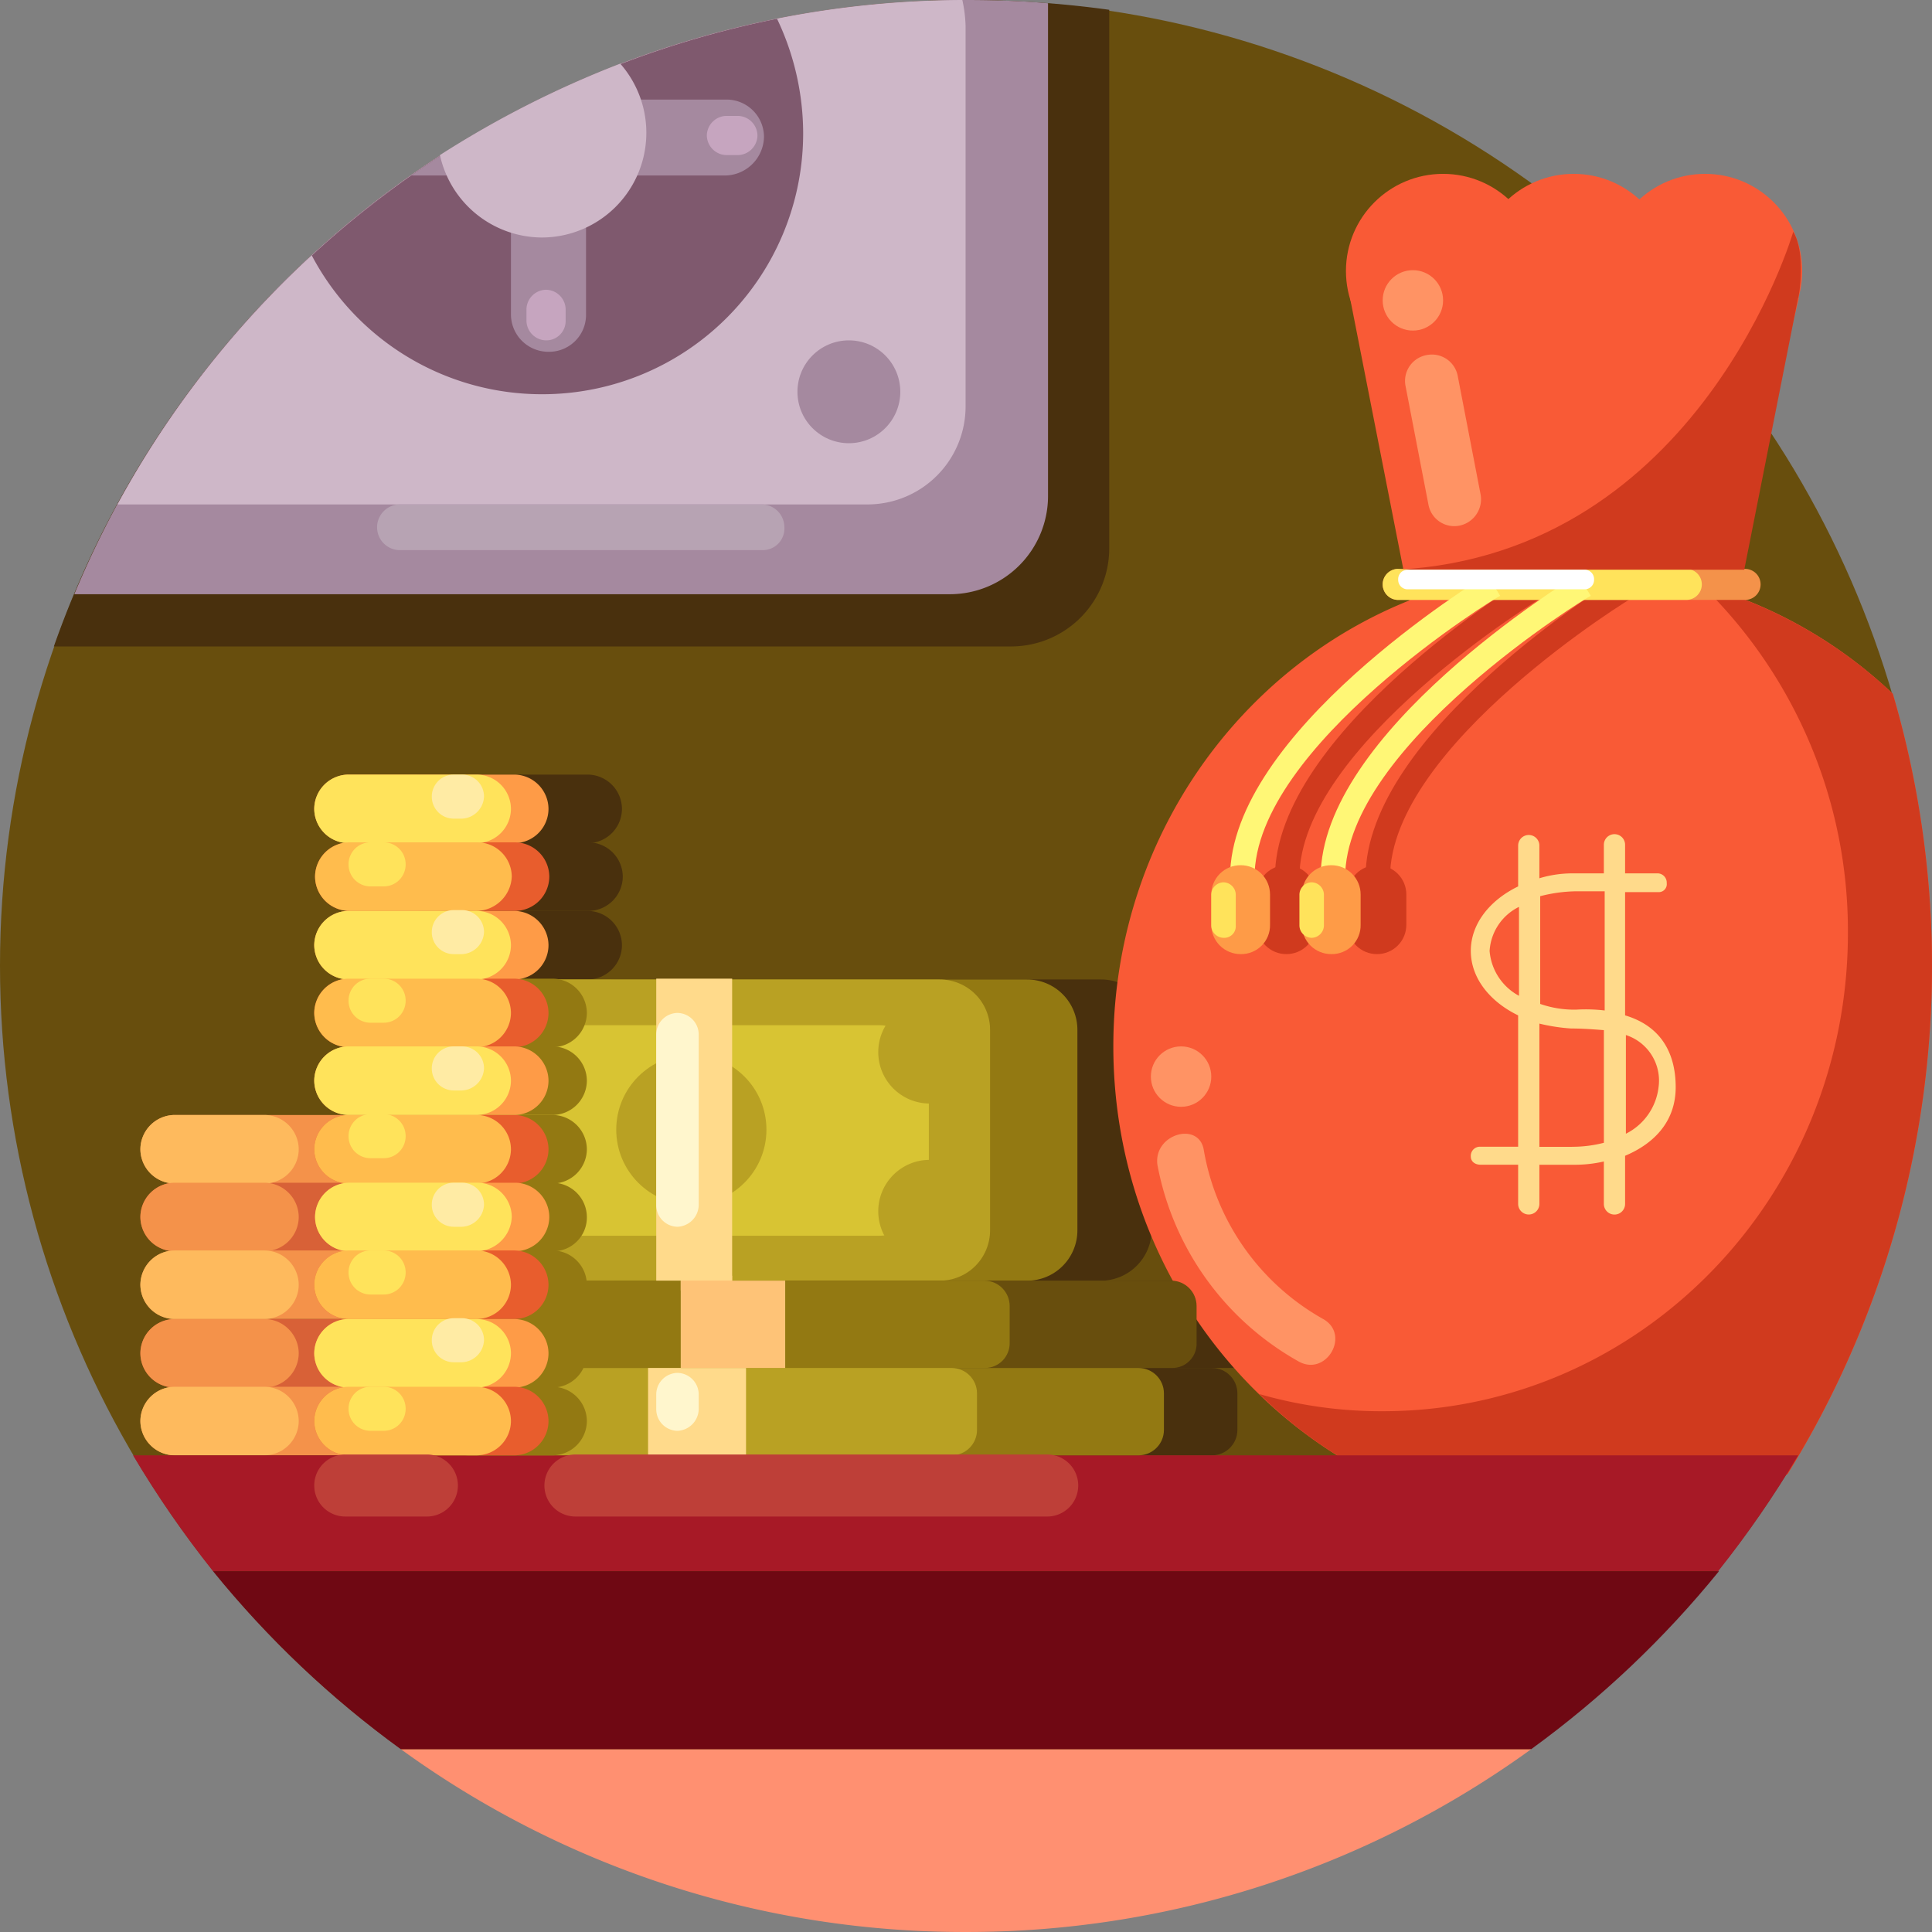
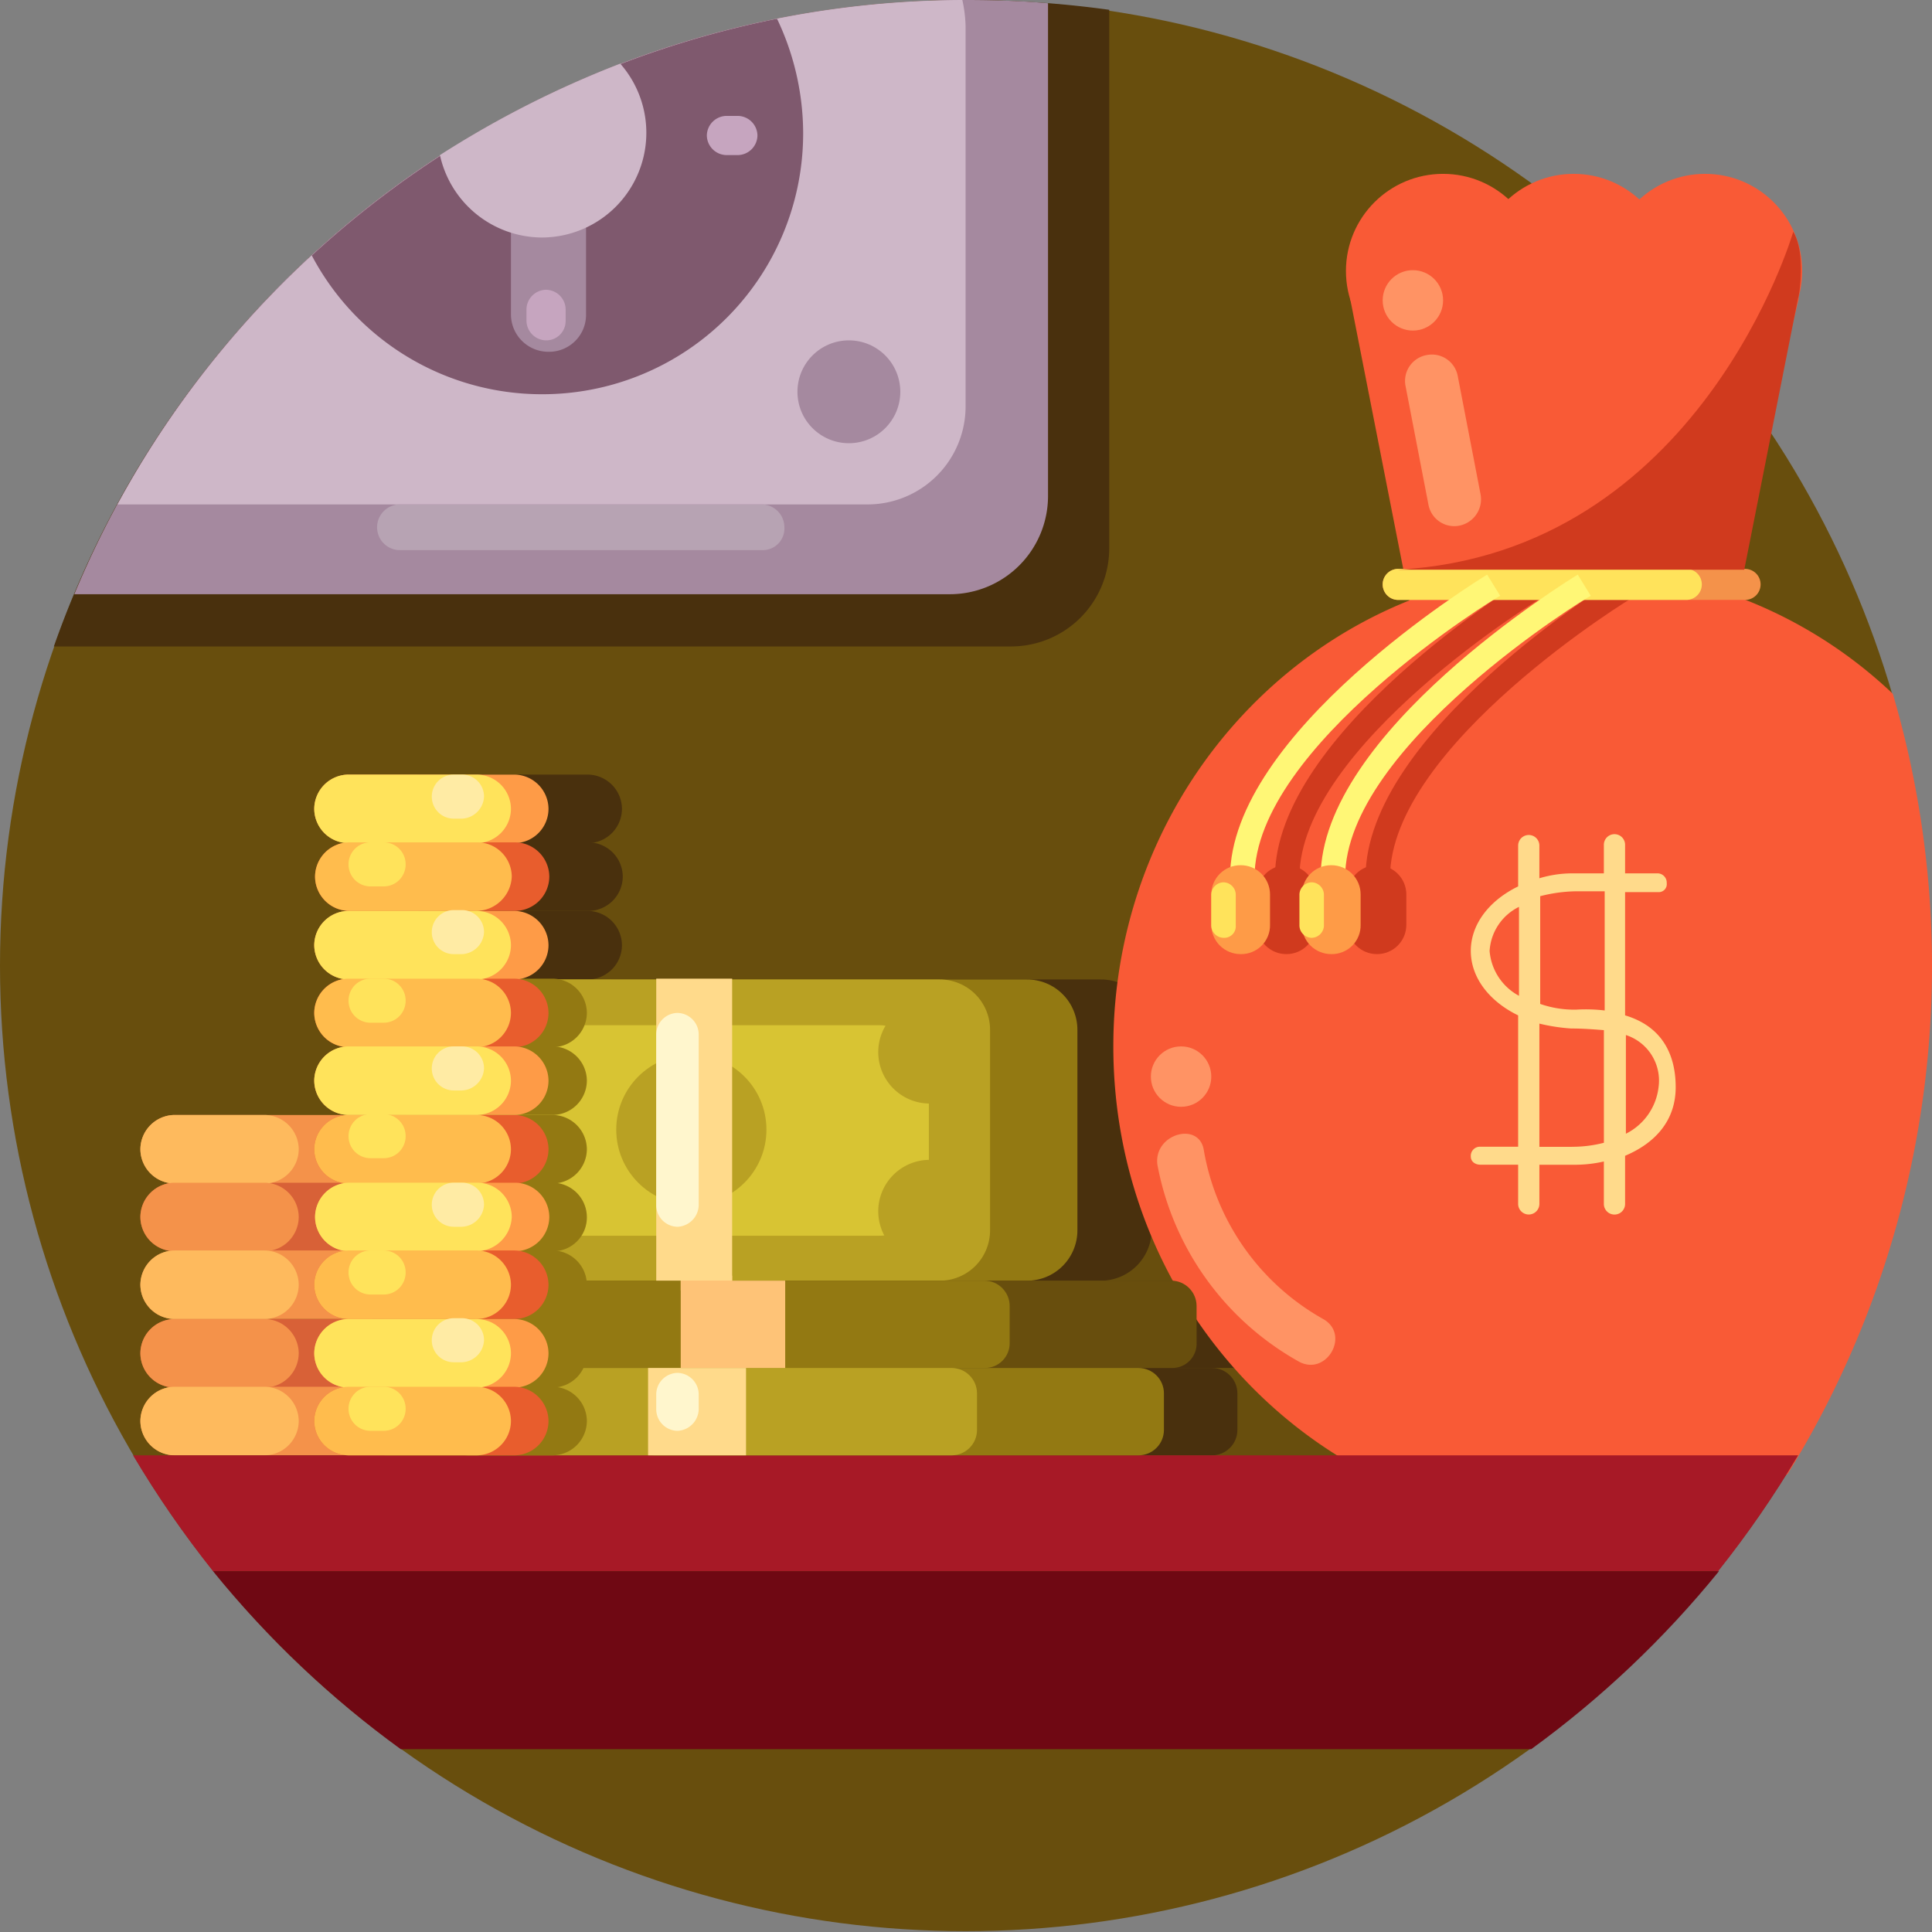
<svg xmlns="http://www.w3.org/2000/svg" xmlns:xlink="http://www.w3.org/1999/xlink" viewBox="8601.2 -2369.966 145.586 145.585">
  <rect x="8601.2" y="-2369.966" width="145.586" height="145.585" fill="#808080" stroke="none" />
  <style>.e{fill:#ffe35b}.f{fill:#fe9b47}.g{fill:#f4924a}.h{fill:#e85d2d}.i{fill:#ffbc4d}.j{fill:#feba5d}.k{fill:#a5899f}.l{fill:#f95a36}.m{fill:#d03a1e}.n{fill:#937912}.o{fill:#b9a123}.p{fill:#ffda8b}</style>
  <circle cx="8673.962" cy="-2297.204" r="72.762" fill="#684e0d" />
  <g fill="#49300d">
    <path d="M8647.698-2273.458h36.412c2.123.016 3.857-1.69 3.875-3.813v-15.074c.002-1.023-.408-2.003-1.137-2.72s-1.716-1.111-2.738-1.093h-36.412c-1.013-.005-1.986.395-2.702 1.111s-1.116 1.689-1.111 2.702v15.069c-.017 1.017.379 1.997 1.098 2.717s1.699 1.117 2.715 1.101z" />
    <use xlink:href="#B" />
    <use xlink:href="#C" />
    <use xlink:href="#D" />
    <use xlink:href="#E" />
    <use xlink:href="#F" />
  </g>
  <use xlink:href="#E" x="-18.698" y="20.543" class="g" />
  <path d="M8684.787-2328.634v-40.594a78.69 78.69 0 0 0-10.828-.738c-30.914.022-58.451 19.547-68.7 48.713h72.147a7.4 7.4 0 0 0 7.381-7.381z" fill="#49300d" />
  <use xlink:href="#G" fill="#d86137" />
  <path d="M8628.939-2270.571h-14.577a2.6 2.6 0 0 1-2.583-2.583h0a2.6 2.6 0 0 1 2.583-2.583h14.577a2.6 2.6 0 0 1 2.583 2.583h0a2.6 2.6 0 0 1-2.583 2.583z" class="g" />
  <path d="M8627.586-2265.405h-13.224a2.6 2.6 0 0 1-2.583-2.583h0a2.6 2.6 0 0 1 2.583-2.583h13.224a2.6 2.6 0 0 1 2.583 2.583h0a2.6 2.6 0 0 1-2.583 2.583z" fill="#d86137" />
  <use xlink:href="#E" x="-18.698" y="41.024" class="g" />
  <use xlink:href="#H" class="j" />
  <use xlink:href="#H" y="5.105" class="g" />
  <use xlink:href="#H" y="10.21" class="j" />
  <use xlink:href="#H" y="15.376" class="g" />
  <use xlink:href="#H" y="20.481" class="j" />
  <path d="M8680.174-2332.566v-37.154c-2.03-.184-4.121-.246-6.212-.246-29.379-.017-55.881 17.651-67.165 44.777h66a7.4 7.4 0 0 0 7.377-7.377z" class="k" />
  <path d="M8673.962-2339.336v-28.662c-.017-.662-.1-1.322-.246-1.968a72.77 72.77 0 0 0-63.659 38.011h56.586a7.39 7.39 0 0 0 7.319-7.381z" fill="#ceb7c8" />
  <path d="M8642.04-2340.258a19.66 19.66 0 0 0 19.682-19.682 20.11 20.11 0 0 0-1.968-8.611 72.88 72.88 0 0 0-35.059 17.837 19.61 19.61 0 0 0 17.345 10.456z" fill="#7f596e" />
  <g class="k">
    <path d="M8642.532-2343.457h0a2.82 2.82 0 0 1-2.829-2.829v-12.056a2.82 2.82 0 0 1 2.829-2.829h0a2.82 2.82 0 0 1 2.829 2.829v12.056c.013.754-.281 1.481-.815 2.014s-1.26.827-2.014.815z" />
-     <path d="M8658.77-2359.633a2.82 2.82 0 0 0-2.83-2.829h-14.085c-3.362 1.654-6.59 3.567-9.656 5.72h23.68a2.97 2.97 0 0 0 2.891-2.891z" />
  </g>
  <path d="M8685.095-2291.115c0 19.928 15.684 36.043 35.059 36.043a34.8 34.8 0 0 0 15.746-3.813 72.76 72.76 0 0 0 7.934-58.8c-6.374-6.059-14.825-9.448-23.619-9.473-19.436-.062-35.12 16.115-35.12 36.043z" class="l" />
  <path d="M8642.04-2352.069a7.89 7.89 0 0 0 5.9-13.1 76.2 76.2 0 0 0-13.588 6.889 7.9 7.9 0 0 0 7.688 6.211z" fill="#ceb7c8" />
-   <path d="M8740.45-2299.666c0 19.928-15.684 36.043-35.059 36.043-3.141.011-6.268-.424-9.287-1.292 6.419 6.302 15.054 9.835 24.049 9.841a34.8 34.8 0 0 0 15.746-3.813 72.76 72.76 0 0 0 7.934-58.8 34.62 34.62 0 0 0-14.392-8.18 36.33 36.33 0 0 1 11.009 26.201z" class="m" />
  <path d="M8617.254-2251.566h113.417c2.204-2.772 4.218-5.69 6.028-8.734h-125.473c1.81 3.044 3.824 5.962 6.028 8.734z" fill="#a71926" />
-   <path d="M8673.962-2224.381c15.307.026 30.228-4.797 42.624-13.777H8631.4a72.25 72.25 0 0 0 42.562 13.777z" fill="#ff9071" />
  <path d="M8631.399-2238.158h85.186c5.279-3.835 10.035-8.342 14.147-13.408h-113.479c4.112 5.066 8.867 9.573 14.146 13.408z" fill="#6f0813" />
  <path d="M8642.163-2273.458h36.412c1.013.005 1.986-.395 2.702-1.111s1.116-1.689 1.111-2.702v-15.074c.005-1.013-.395-1.986-1.111-2.702s-1.689-1.116-2.702-1.111h-36.412c-1.013-.005-1.986.395-2.702 1.111s-1.116 1.689-1.111 2.702v15.069c-.017 1.017.379 1.997 1.098 2.717s1.699 1.117 2.715 1.101z" class="n" />
  <path d="M8635.582-2273.458h36.412c1.013.005 1.986-.395 2.702-1.111s1.116-1.689 1.111-2.702v-15.074c.005-1.013-.395-1.986-1.111-2.702s-1.689-1.116-2.702-1.111h-36.412c-1.013-.005-1.986.395-2.702 1.111s-1.116 1.689-1.111 2.702v15.069c.008 2.103 1.71 3.807 3.813 3.818z" class="o" />
  <path d="M8640.441-2276.845h26.94c1.013.005 1.986-.395 2.702-1.111s1.116-1.689 1.111-2.702v-8.242c.005-1.013-.395-1.986-1.111-2.702s-1.689-1.116-2.702-1.111h-26.94c-1.013-.005-1.986.395-2.702 1.111s-1.116 1.689-1.111 2.702v8.242c.011 2.101 1.712 3.802 3.813 3.813z" fill="#d8c433" />
  <g class="o">
    <circle cx="8671.256" cy="-2290.684" r="3.875" />
    <circle cx="8671.256" cy="-2278.691" r="3.875" />
    <circle cx="8653.296" cy="-2284.841" r="5.659" />
  </g>
  <use xlink:href="#B" x="-5.535" fill="#684e0d" />
  <g class="n">
    <path d="M8675.438-2266.882h-36.534c-1.051-.005-1.902-.856-1.907-1.907v-2.768c.005-1.051.856-1.902 1.907-1.907h36.473c1.051.005 1.902.856 1.907 1.907v2.768c.012.499-.177.981-.524 1.34s-.823.563-1.322.567z" />
    <use xlink:href="#C" x="-5.536" />
  </g>
  <path d="M8652.496-2273.832h3.875v1.107h-3.875z" fill="#fec377" />
  <path d="M8650.651-2296.22h5.72v22.757h-5.72z" class="p" />
  <use xlink:href="#C" x="-19.621" class="o" />
  <path d="M8652.496-2273.463h7.873v6.581h-7.873z" fill="#fec377" />
  <path d="M8650.036-2266.881h7.381v6.581h-7.381z" class="p" />
  <g class="n">
    <use xlink:href="#E" x="-2.706" y="20.543" />
    <use xlink:href="#G" x="15.992" />
    <use xlink:href="#E" x="-2.706" y="30.753" />
    <use xlink:href="#E" x="-2.706" y="35.919" />
    <use xlink:href="#E" x="-2.706" y="41.024" />
    <use xlink:href="#E" x="-2.706" y="10.271" />
    <use xlink:href="#E" x="-2.706" y="15.376" />
  </g>
  <use xlink:href="#F" x="-5.535" y="15.377" class="h" />
  <use xlink:href="#E" x="-5.536" y="25.648" class="f" />
  <use xlink:href="#F" x="-5.535" y="25.587" class="h" />
  <use xlink:href="#F" x="-5.535" y="30.753" class="f" />
  <use xlink:href="#F" x="-5.535" y="35.858" class="h" />
  <use xlink:href="#D" x="-5.535" class="f" />
  <use xlink:href="#E" x="-5.536" class="h" />
  <use xlink:href="#F" x="-5.535" class="f" />
  <use xlink:href="#F" x="-5.535" y="5.105" class="h" />
  <use xlink:href="#F" x="-5.535" y="10.21" class="f" />
  <use xlink:href="#I" class="i" />
  <use xlink:href="#J" class="e" />
  <use xlink:href="#I" y="10.21" class="i" />
  <use xlink:href="#I" y="15.377" class="e" />
  <use xlink:href="#I" y="20.482" class="i" />
  <path d="M8637.12-2306.43h-9.657a2.6 2.6 0 0 1-2.583-2.584h0a2.6 2.6 0 0 1 2.583-2.583h9.657a2.6 2.6 0 0 1 2.583 2.583h0a2.6 2.6 0 0 1-2.583 2.584z" class="e" />
  <use xlink:href="#J" y="-25.648" class="i" />
  <use xlink:href="#I" y="-15.376" class="e" />
  <use xlink:href="#I" y="-10.271" class="i" />
  <use xlink:href="#I" y="-5.166" class="e" />
  <g fill="#ffeba4">
    <path d="M8636.013-2308.276h-.615c-.441.002-.864-.172-1.176-.484s-.486-.735-.485-1.176h0c-.002-.441.173-.865.484-1.177s.735-.486 1.177-.484h.615c.441-.002.865.173 1.177.484s.486.735.484 1.177h0c-.039.9-.761 1.621-1.661 1.66z" />
    <use xlink:href="#K" />
    <use xlink:href="#K" y="10.271" />
    <use xlink:href="#K" y="20.543" />
    <use xlink:href="#K" y="30.753" />
  </g>
  <g class="e">
    <use xlink:href="#L" />
    <use xlink:href="#L" y="10.271" />
    <use xlink:href="#L" y="20.481" />
    <use xlink:href="#L" y="30.753" />
    <use xlink:href="#L" y="41.024" />
  </g>
  <path d="M8731.47-2325.435l-23.126 5.474-5.413-27.555h33.828z" class="l" />
  <g class="m">
    <use xlink:href="#M" />
    <path d="M8698.134-2298.069h0c-.587.002-1.151-.23-1.567-.644s-.649-.978-.647-1.566v-2.276c-.002-.588.23-1.152.646-1.568s.98-.648 1.568-.646h0c.588-.002 1.152.23 1.568.646s.648.98.646 1.568v2.276c.001.587-.232 1.151-.647 1.566s-.98.647-1.567.644z" />
    <use xlink:href="#M" x="6.827" />
    <path d="M8704.961-2298.069h0c-.588.002-1.152-.23-1.568-.646s-.648-.98-.646-1.568v-2.276c-.001-.587.232-1.151.647-1.566s.98-.647 1.567-.644h0c.588-.002 1.152.23 1.568.646s.648.98.646 1.568v2.276c.001.587-.232 1.151-.647 1.566s-.98.647-1.567.644z" />
  </g>
  <g class="l">
    <circle cx="8709.943" cy="-2349.546" r="7.319" />
    <circle cx="8719.784" cy="-2349.546" r="7.319" />
    <circle cx="8729.686" cy="-2349.546" r="7.319" />
  </g>
  <path d="M8732.701-2324.759h-26.14a1.17 1.17 0 0 1-1.169-1.169h0a1.17 1.17 0 0 1 1.169-1.169h26.14a1.17 1.17 0 0 1 1.169 1.169h0a1.17 1.17 0 0 1-1.169 1.169z" class="g" />
  <path d="M8728.272-2324.759h-21.711a1.17 1.17 0 0 1-1.169-1.169h0a1.17 1.17 0 0 1 1.169-1.169h21.711a1.17 1.17 0 0 1 1.169 1.169h0a1.17 1.17 0 0 1-1.169 1.169z" class="e" />
  <use xlink:href="#M" x="-3.383" fill="#fff776" />
  <use xlink:href="#N" class="f" />
  <use xlink:href="#M" x="3.444" fill="#fff776" />
  <use xlink:href="#N" x="6.828" class="f" />
  <path d="M8727.472-2288.04c0-2.337-.923-4.551-3.813-5.413v-9.287h2.522a.6.6 0 0 0 .615-.677.7.7 0 0 0-.677-.738h-2.46v-2.152a.8.8 0 0 0-1.2-.693.8.8 0 0 0-.4.693v2.153h-2.337c-.854-.003-1.704.122-2.522.369v-2.46a.8.8 0 0 0-1.2-.693.8.8 0 0 0-.4.693v3.075c-2.153 1.046-3.567 2.829-3.567 4.859s1.415 3.813 3.567 4.859v9.9h-2.952a.69.69 0 0 0-.615.738c0 .369.308.615.738.615h2.829v2.952a.8.8 0 1 0 1.6 0v-2.95h2.522c.786.013 1.571-.07 2.337-.246v3.2a.8.8 0 0 0 1.2.693.8.8 0 0 0 .4-.693v-3.629c2.337-.986 3.813-2.708 3.813-5.168zm-7.565-14.762h2.214v8.98c-.714-.084-1.435-.105-2.153-.062h0c-.92.017-1.836-.129-2.706-.431v-8.119a11.43 11.43 0 0 1 2.645-.368zm-6.458 4.495c.087-1.425.932-2.693 2.214-3.321v6.7a4.22 4.22 0 0 1-2.214-3.379zm6.212 14.762h-2.46v-9.287a14.01 14.01 0 0 0 2.4.369h0c.861 0 1.661.062 2.46.123v8.488c-.784.203-1.59.304-2.4.302zm4.059-.984v-7.442a3.61 3.61 0 0 1 2.46 3.936 4.5 4.5 0 0 1-2.46 3.501z" class="p" />
  <path d="M8736.33-2352.498s-7.012 24.233-29.831 25.464h26.14l4.06-20.482c.061 0 .615-3.382-.369-4.982z" class="m" />
-   <path d="M8720.583-2325.559h-13.285a.71.71 0 0 1-.738-.738h0a.71.71 0 0 1 .738-.738h13.285a.71.71 0 0 1 .738.738h0a.71.71 0 0 1-.738.738z" fill="#fff" />
  <path d="M8693.398-2299.296h0c-.505-.012-.911-.418-.923-.923v-2.337c.012-.505.418-.911.923-.923h0c.505.012.911.418.923.923v2.337a.87.87 0 0 1-.923.923zm6.643 0h0c-.505-.012-.911-.418-.923-.923v-2.337c.012-.505.418-.911.923-.923h0c.505.012.911.418.923.923v2.337c-.012.505-.418.911-.923.923z" class="e" />
  <path d="M8652.251-2277.522h0a1.63 1.63 0 0 1-1.6-1.6v-12.915a1.63 1.63 0 0 1 1.6-1.6h0a1.63 1.63 0 0 1 1.6 1.6v12.916a1.67 1.67 0 0 1-1.6 1.599zm0 15.377h0a1.63 1.63 0 0 1-1.6-1.6v-1.167a1.63 1.63 0 0 1 1.6-1.6h0a1.63 1.63 0 0 1 1.6 1.6v1.169a1.67 1.67 0 0 1-1.6 1.598z" fill="#fff6cd" />
  <path d="M8658.647-2328.511h-27.309a1.72 1.72 0 0 1-1.722-1.722h0a1.72 1.72 0 0 1 1.722-1.722h27.247a1.72 1.72 0 0 1 1.722 1.722h0a1.63 1.63 0 0 1-1.66 1.722z" fill="#b7a3b3" />
  <path d="M8642.348-2344.318h0a1.5 1.5 0 0 1-1.476-1.476v-.861a1.5 1.5 0 0 1 1.476-1.476h0a1.5 1.5 0 0 1 1.476 1.476v.861c.005.393-.149.771-.427 1.049s-.656.432-1.049.427zm15.929-15.438h0a1.5 1.5 0 0 1-1.476 1.476h-.861a1.5 1.5 0 0 1-1.476-1.476h0a1.5 1.5 0 0 1 1.476-1.476h.861a1.5 1.5 0 0 1 1.476 1.476z" fill="#c6a5bf" />
  <circle cx="8665.167" cy="-2340.443" r="3.875" class="k" />
-   <path d="M8633.368-2255.688h-6.151a2.34 2.34 0 0 1-1.653-.684c-.439-.438-.684-1.033-.684-1.653h0a2.34 2.34 0 0 1 .684-1.653c.438-.439 1.033-.684 1.653-.684h6.151a2.34 2.34 0 0 1 1.653.684c.439.438.684 1.033.684 1.653h0a2.34 2.34 0 0 1-.684 1.653c-.438.439-1.033.684-1.653.684zm46.745 0h-35.551a2.34 2.34 0 0 1-1.653-.684c-.439-.438-.684-1.033-.684-1.653h0a2.34 2.34 0 0 1 .684-1.653c.438-.439 1.033-.684 1.653-.684h35.551a2.34 2.34 0 0 1 1.653.684c.439.438.684 1.033.684 1.653h0a2.34 2.34 0 0 1-.684 1.653c-.438.439-1.033.684-1.653.684z" fill="#be3f38" />
  <g fill="#ff9364">
    <circle cx="8690.2" cy="-2288.839" r="2.276" />
    <path d="M8688.416-2282.197a21.52 21.52 0 0 0 10.641 14.823c2.091 1.169 3.936-2.03 1.845-3.2a18.12 18.12 0 0 1-8.98-12.67c-.308-2.276-3.813-1.292-3.506 1.046zm22.758-48.159h0a1.98 1.98 0 0 1-2.337-1.6l-1.722-8.918a1.98 1.98 0 0 1 1.6-2.337h0a1.98 1.98 0 0 1 2.337 1.6l1.721 8.919a2.03 2.03 0 0 1-1.599 2.336z" />
    <circle cx="8707.668" cy="-2347.331" r="2.276" />
  </g>
  <defs>
    <path id="B" d="M8695.058-2266.882h-36.534c-1.051-.005-1.902-.856-1.907-1.907v-2.768c.005-1.051.856-1.902 1.907-1.907h36.473c1.051.005 1.902.856 1.907 1.907v2.768c.022.502-.163.99-.513 1.351s-.831.562-1.333.556z" />
    <path id="C" d="M8692.537-2260.3h-36.473c-1.051-.005-1.902-.856-1.907-1.907v-2.768c.005-1.051.856-1.902 1.907-1.907h36.473c1.051.005 1.902.856 1.907 1.907v2.768c-.005 1.051-.856 1.902-1.907 1.907z" />
    <path id="D" d="M8645.546-2306.43h-12.548a2.6 2.6 0 0 1-2.583-2.584h0a2.6 2.6 0 0 1 2.583-2.583h12.486a2.6 2.6 0 0 1 2.583 2.583h0a2.59 2.59 0 0 1-2.521 2.584z" />
    <path id="E" d="M8645.546-2301.324h-12.486a2.6 2.6 0 0 1-2.583-2.583h0a2.6 2.6 0 0 1 2.583-2.583h12.486a2.6 2.6 0 0 1 2.583 2.583h0a2.6 2.6 0 0 1-2.583 2.583z" />
    <path id="F" d="M8645.546-2296.158h-12.548a2.6 2.6 0 0 1-2.583-2.583h0a2.6 2.6 0 0 1 2.583-2.583h12.486a2.6 2.6 0 0 1 2.583 2.583h0a2.59 2.59 0 0 1-2.521 2.583z" />
    <path id="G" d="M8626.91-2275.676h-12.548a2.6 2.6 0 0 1-2.583-2.583h0a2.6 2.6 0 0 1 2.583-2.583h12.486a2.6 2.6 0 0 1 2.583 2.583h0c.01.677-.251 1.33-.724 1.815s-1.12.761-1.797.768z" />
    <path id="H" d="M8621.128-2280.781h-6.766a2.6 2.6 0 0 1-2.583-2.583h0a2.6 2.6 0 0 1 2.583-2.583h6.766a2.6 2.6 0 0 1 2.583 2.583h0a2.6 2.6 0 0 1-2.583 2.583z" />
    <path id="I" d="M8637.12-2280.782h-9.657a2.6 2.6 0 0 1-2.583-2.583h0a2.6 2.6 0 0 1 2.583-2.583h9.657a2.6 2.6 0 0 1 2.583 2.583h0a2.6 2.6 0 0 1-2.583 2.583z" />
    <path id="J" d="M8637.119-2275.677h-9.595a2.6 2.6 0 0 1-2.583-2.583h0a2.6 2.6 0 0 1 2.583-2.583h9.657a2.6 2.6 0 0 1 2.583 2.583h0c-.059 1.426-1.218 2.558-2.645 2.583z" />
    <path id="K" d="M8636.013-2298.065h-.615c-.441.002-.865-.173-1.177-.484s-.486-.735-.484-1.177h0c-.002-.441.173-.865.484-1.177s.735-.486 1.177-.484h.615c.441-.002.865.173 1.177.484s.486.735.484 1.177h0c-.039.901-.76 1.622-1.661 1.661z" />
    <path id="L" d="M8630.108-2303.17h-.984c-.441.002-.865-.173-1.177-.484s-.486-.735-.484-1.177h0c-.002-.441.173-.865.484-1.177s.735-.486 1.177-.484h.984c.441-.002.865.173 1.177.484s.486.735.484 1.177h0c.002.441-.173.865-.484 1.177s-.735.486-1.177.484z" />
    <path id="M" d="M8699.118-2303.847h-1.845c0-10.887 18.575-22.327 19.374-22.819l.984 1.6c-.245.061-18.513 11.316-18.513 21.219z" />
    <path id="N" d="M8694.689-2298.069h0c-.588.002-1.152-.23-1.568-.646s-.648-.98-.646-1.568v-2.276c-.001-.587.232-1.151.647-1.566s.98-.647 1.567-.644h0c.588-.002 1.152.23 1.568.646s.648.98.646 1.568v2.276c.012.59-.218 1.16-.636 1.577s-.988.646-1.578.633z" />
  </defs>
</svg>